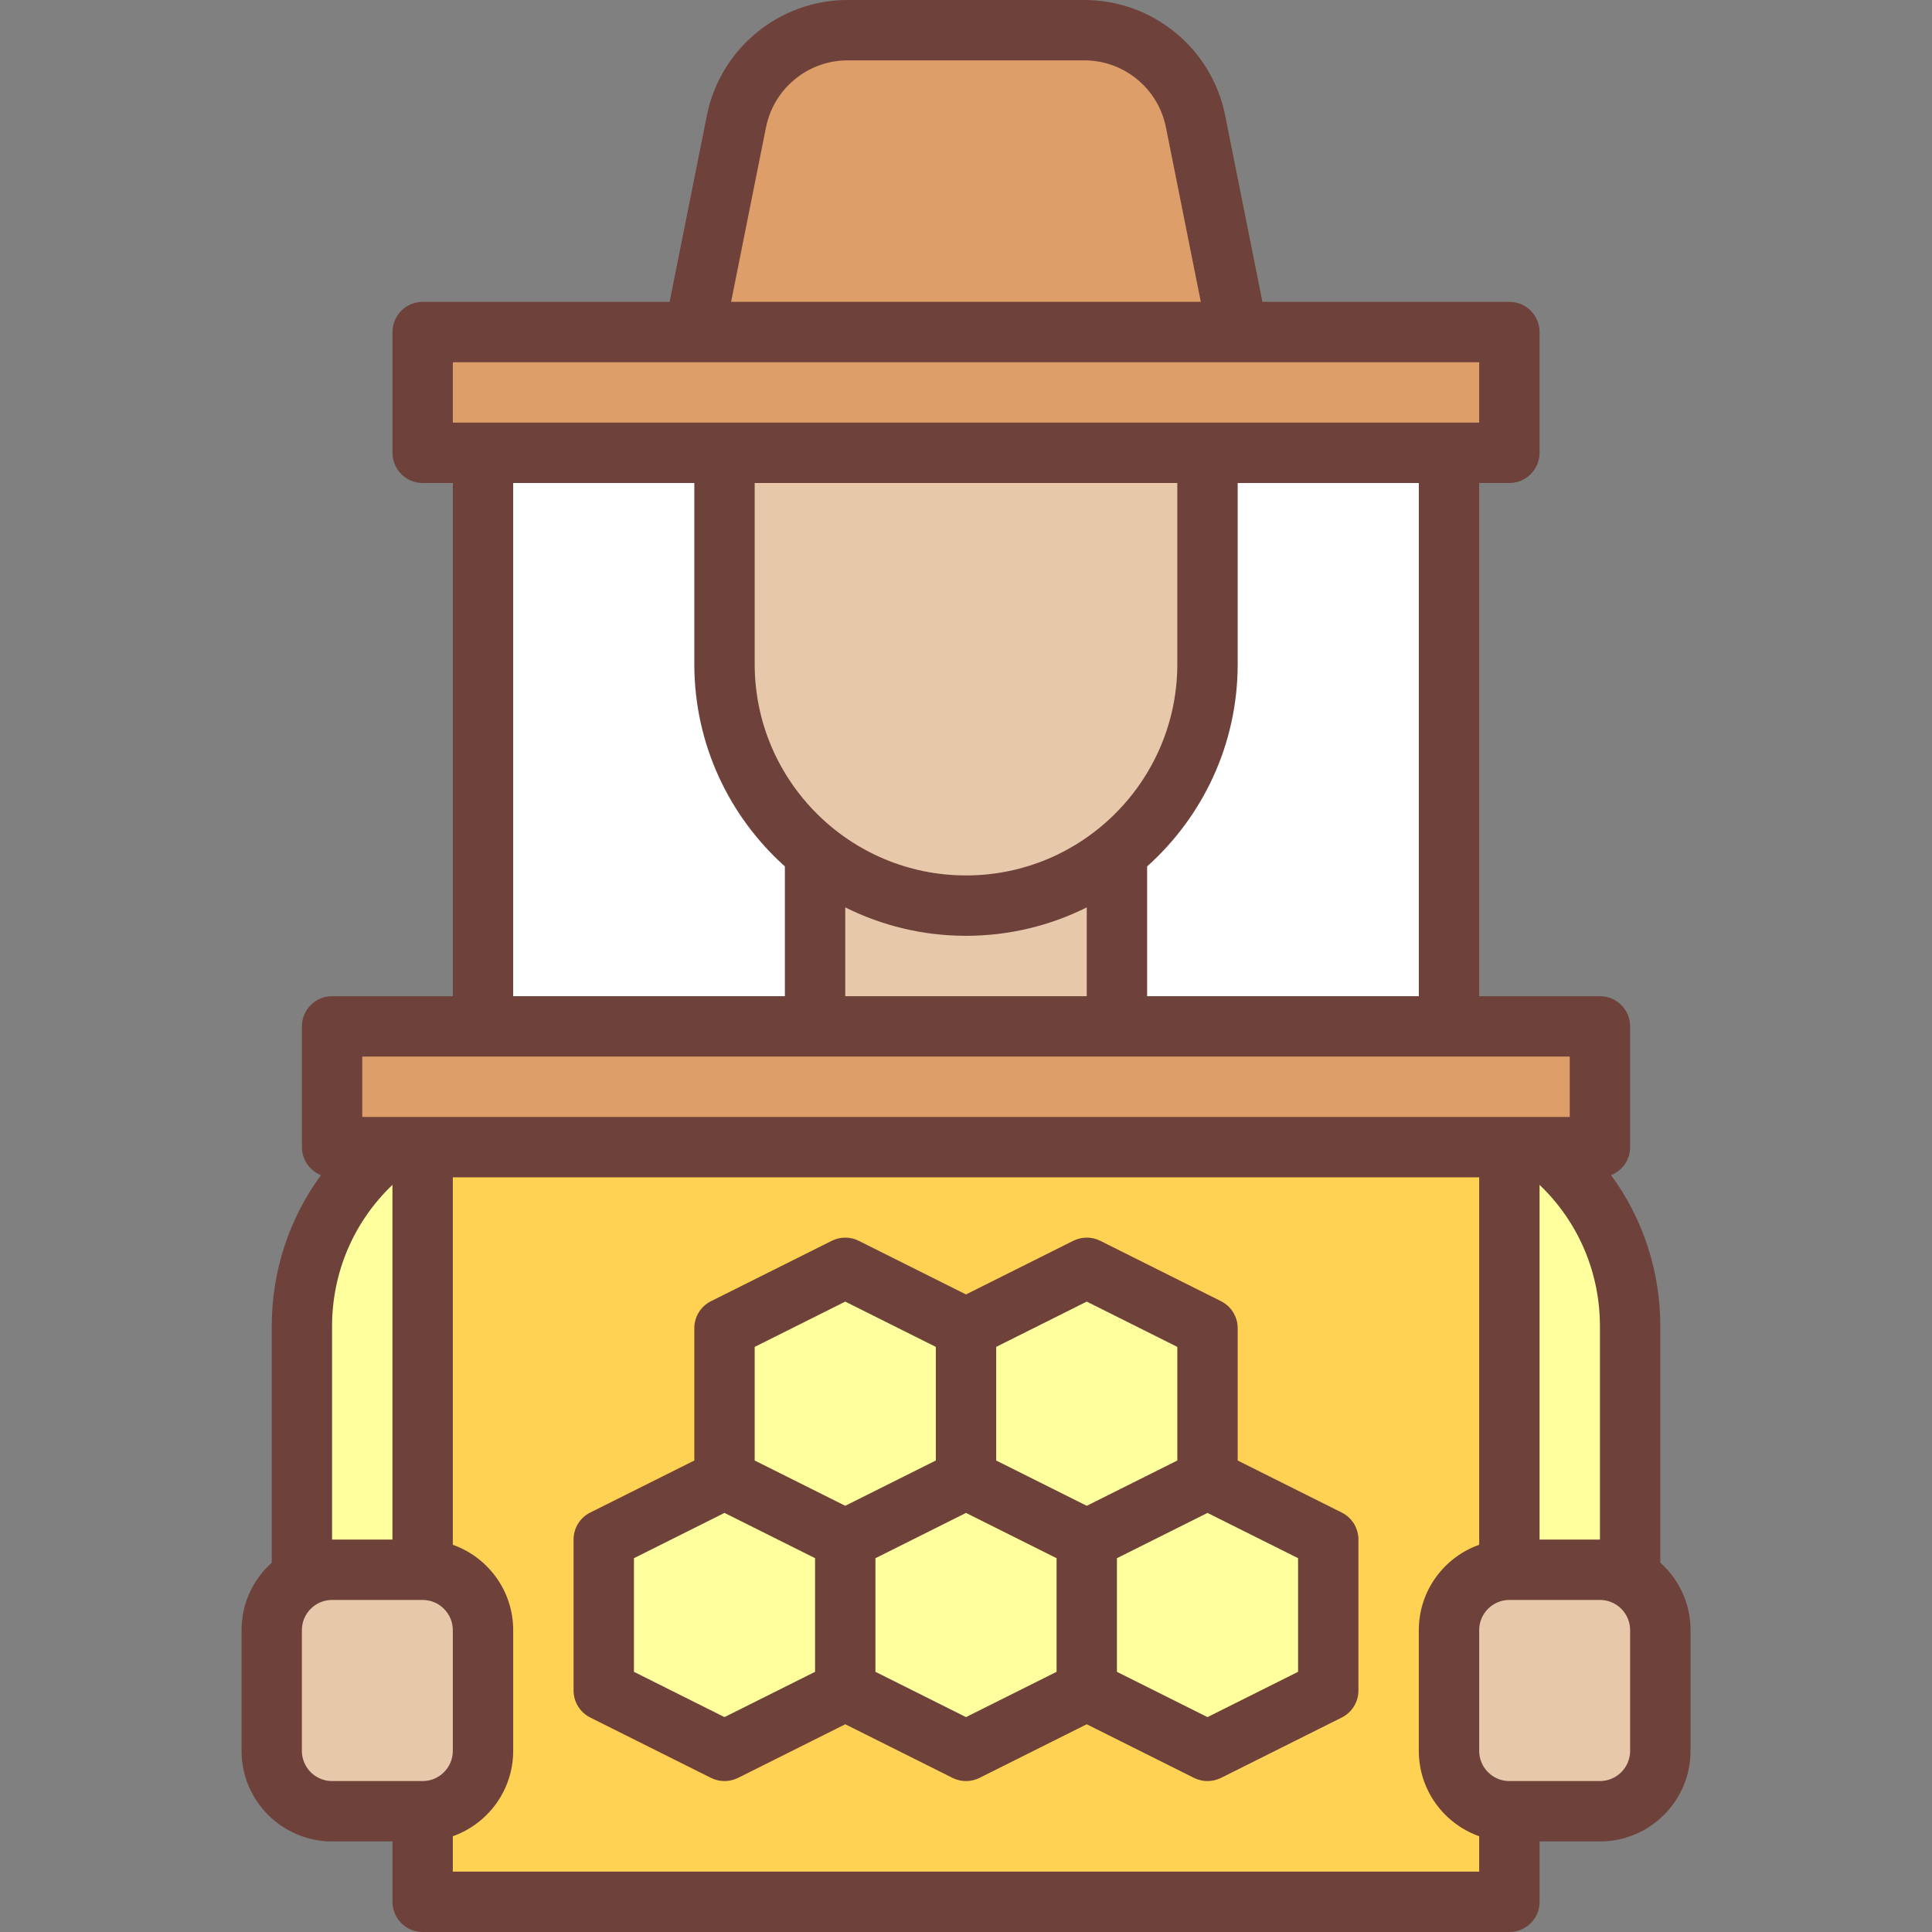
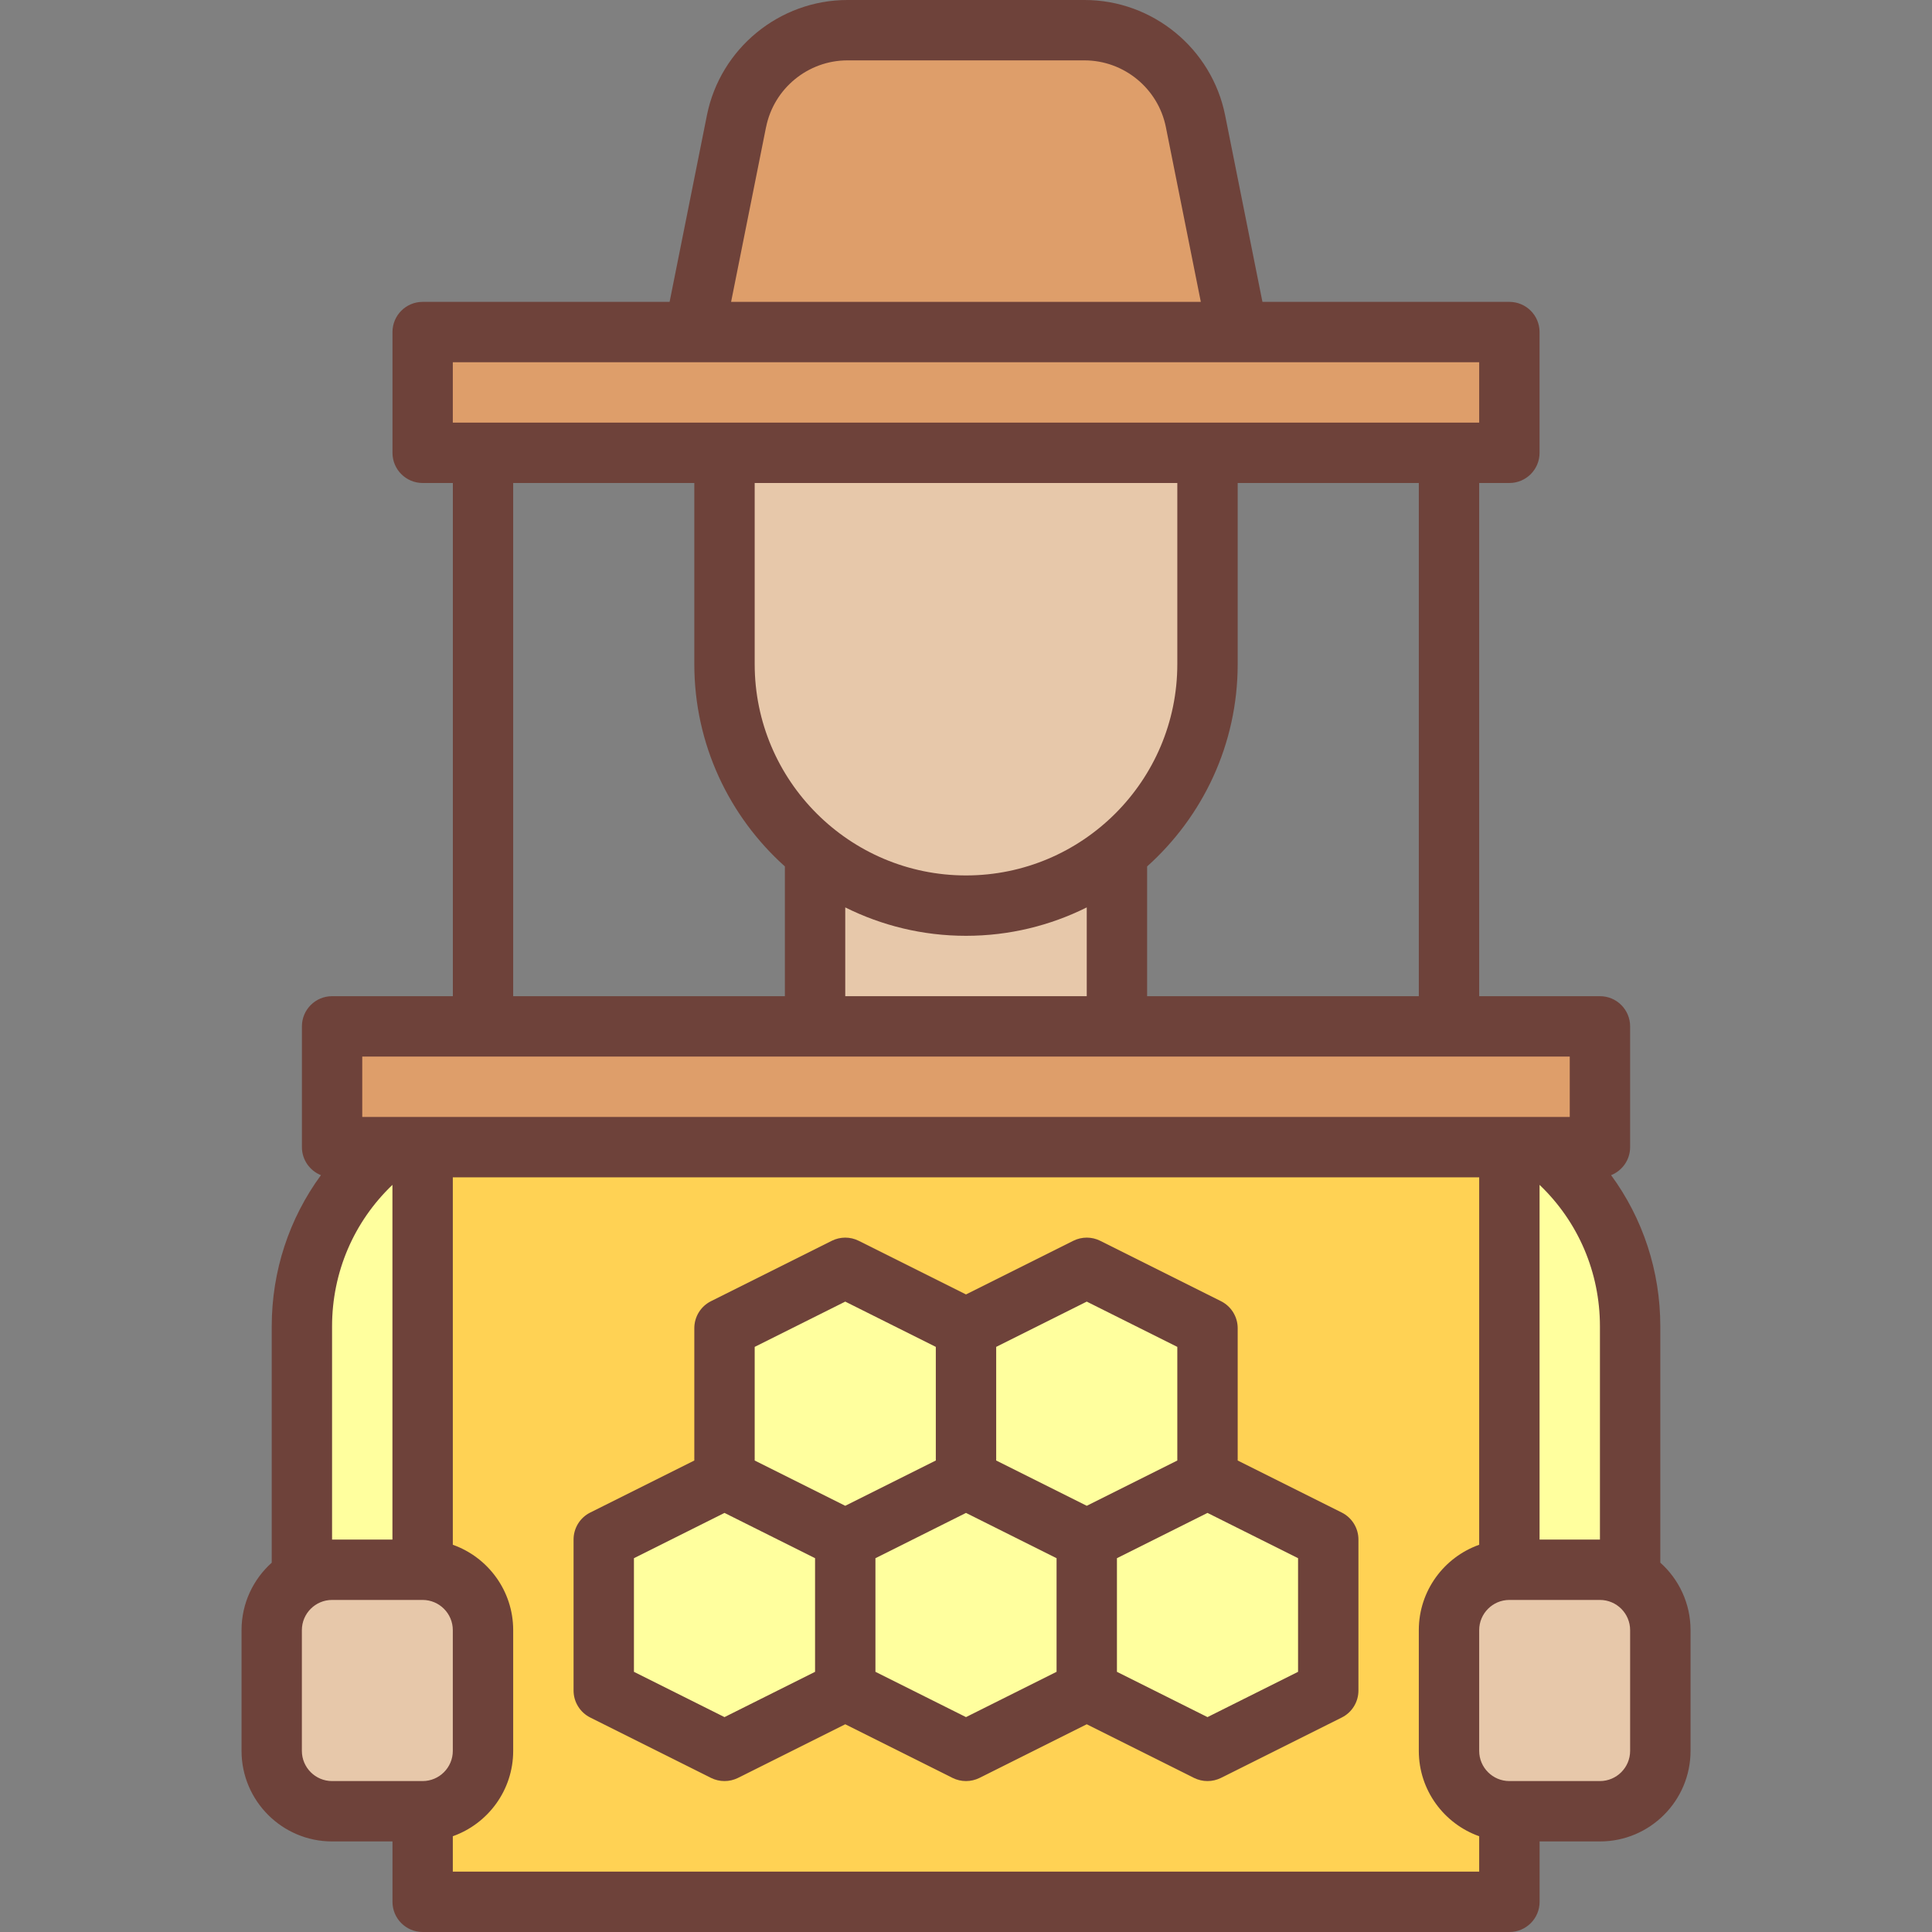
<svg xmlns="http://www.w3.org/2000/svg" id="_20_Beekeeping_" data-name="20 Beekeeping " viewBox="0 0 512 512">
  <rect x="0" y="0" width="512" height="512" fill="#808080" stroke="none" />
  <defs>
    <style>      .cls-1 {        fill: #e7c8aa;      }      .cls-2 {        fill: #ffff9e;      }      .cls-3 {        fill: #fff;      }      .cls-4 {        fill: #ffd254;      }      .cls-5 {        fill: #de9e6a;      }      .cls-6 {        fill: #6e423a;      }    </style>
  </defs>
-   <path class="cls-3" d="m384,296s-64,40-128,40c-72,0-128-40-128-40V120h256v176Z" />
  <path class="cls-2" d="m385.74,293.12l-89.74-21.12h-80l-89.74,21.12c-27.1,6.38-46.26,30.56-46.26,58.41v120.48h352v-120.48c0-27.84-19.15-52.03-46.26-58.41Z" />
  <path class="cls-1" d="m192,120v56c0,20.21,9.37,38.21,24,49.94v46.06h80v-46.06c14.63-11.73,24-29.74,24-49.94v-56h-128Z" />
  <path class="cls-5" d="m328,88l-11.18-55.88c-2.8-14.02-15.12-24.12-29.42-24.12h-62.81c-14.3,0-26.61,10.09-29.42,24.12l-11.18,55.88h-72v32h288v-32h-72Z" />
  <rect class="cls-4" x="112" y="304" width="288" height="200" />
  <rect class="cls-5" x="88" y="272" width="336" height="32" />
  <polygon class="cls-2" points="320 392 320 352 288 336 256 352 224 336 192 352 192 392 160 408 160 448 192 464 224 448 256 464 288 448 320 464 352 448 352 408 320 392" />
  <rect class="cls-1" x="384" y="416" width="56" height="64" rx="16" ry="16" />
  <rect class="cls-1" x="72" y="416" width="56" height="64" rx="16" ry="16" />
  <g>
    <path class="cls-6" d="m355.58,400.84l-27.58-13.79v-35.06c0-3.03-1.71-5.8-4.42-7.16l-32-16c-2.25-1.13-4.9-1.13-7.16,0l-28.42,14.21-28.42-14.21c-2.25-1.13-4.9-1.13-7.16,0l-32,16c-2.71,1.35-4.42,4.12-4.42,7.16v35.06l-27.58,13.79c-2.71,1.35-4.42,4.12-4.42,7.16v40c0,3.03,1.71,5.8,4.42,7.16l32,16c1.13.56,2.35.84,3.58.84s2.45-.28,3.58-.84l28.42-14.21,28.42,14.21c1.13.56,2.35.84,3.58.84s2.45-.28,3.58-.84l28.42-14.21,28.42,14.21c1.13.56,2.35.84,3.58.84s2.45-.28,3.58-.84l32-16c2.71-1.35,4.42-4.12,4.42-7.16v-40c0-3.03-1.71-5.8-4.42-7.16Zm-139.58,42.21l-24,12-24-12v-30.11l24-12,24,12v30.11Zm-16-56v-30.11l24-12,24,12v30.11l-24,12-24-12Zm80,56l-24,12-24-12v-30.11l24-12,24,12v30.11Zm-16-56v-30.11l24-12,24,12v30.11l-24,12-24-12Zm80,56l-24,12-24-12v-30.11l24-12,24,12v30.11Z" />
    <path class="cls-6" d="m440,414.13v-62.61c0-14.69-4.62-28.61-13.04-40.09,2.95-1.18,5.04-4.06,5.04-7.43v-32c0-4.42-3.58-8-8-8h-32v-136h8c4.42,0,8-3.58,8-8v-32c0-4.42-3.58-8-8-8h-65.44l-9.89-49.45c-3.54-17.7-19.21-30.55-37.26-30.55h-62.81c-18.05,0-33.72,12.85-37.26,30.55l-9.89,49.45h-65.44c-4.42,0-8,3.58-8,8v32c0,4.42,3.58,8,8,8h8v136h-32c-4.42,0-8,3.58-8,8v32c0,3.37,2.09,6.25,5.04,7.43-8.41,11.48-13.04,25.4-13.04,40.09v62.61c-4.91,4.4-8,10.78-8,17.87v32c0,13.23,10.77,24,24,24h16v16c0,4.42,3.58,8,8,8h288c4.42,0,8-3.58,8-8v-16h16c13.23,0,24-10.77,24-24v-32c0-7.09-3.09-13.47-8-17.87ZM203.02,33.69c2.05-10.25,11.12-17.69,21.57-17.69h62.81c10.45,0,19.52,7.44,21.57,17.69l9.26,46.31h-124.48l9.26-46.31Zm-83.02,62.31h272v16H120v-16Zm136,136c-30.88,0-56-25.12-56-56v-48h112v48c0,30.88-25.12,56-56,56Zm32,8.47v23.53h-64v-23.53c9.65,4.81,20.51,7.53,32,7.53s22.35-2.72,32-7.53Zm-80-10.86v34.39h-72v-136h48v48c0,21.27,9.28,40.42,24,53.61Zm96,0c14.72-13.19,24-32.33,24-53.61v-48h48v136h-72v-34.39Zm-208,50.39h320v16H96v-16Zm328,71.52v56.48h-16v-94c10.23,9.77,16,23.16,16,37.52Zm-336,0c0-14.36,5.77-27.75,16-37.52v94h-16v-56.48Zm24,120.48h-24c-4.41,0-8-3.59-8-8v-32c0-4.41,3.59-8,8-8h24c4.41,0,8,3.59,8,8v32c0,4.41-3.59,8-8,8Zm280,24H120v-9.38c9.31-3.3,16-12.19,16-22.62v-32c0-10.43-6.69-19.32-16-22.62v-97.38h272v97.38c-9.31,3.3-16,12.19-16,22.62v32c0,10.43,6.69,19.32,16,22.62v9.38Zm40-32c0,4.41-3.59,8-8,8h-24c-4.41,0-8-3.59-8-8v-32c0-4.41,3.59-8,8-8h24c4.41,0,8,3.59,8,8v32Z" />
  </g>
</svg>